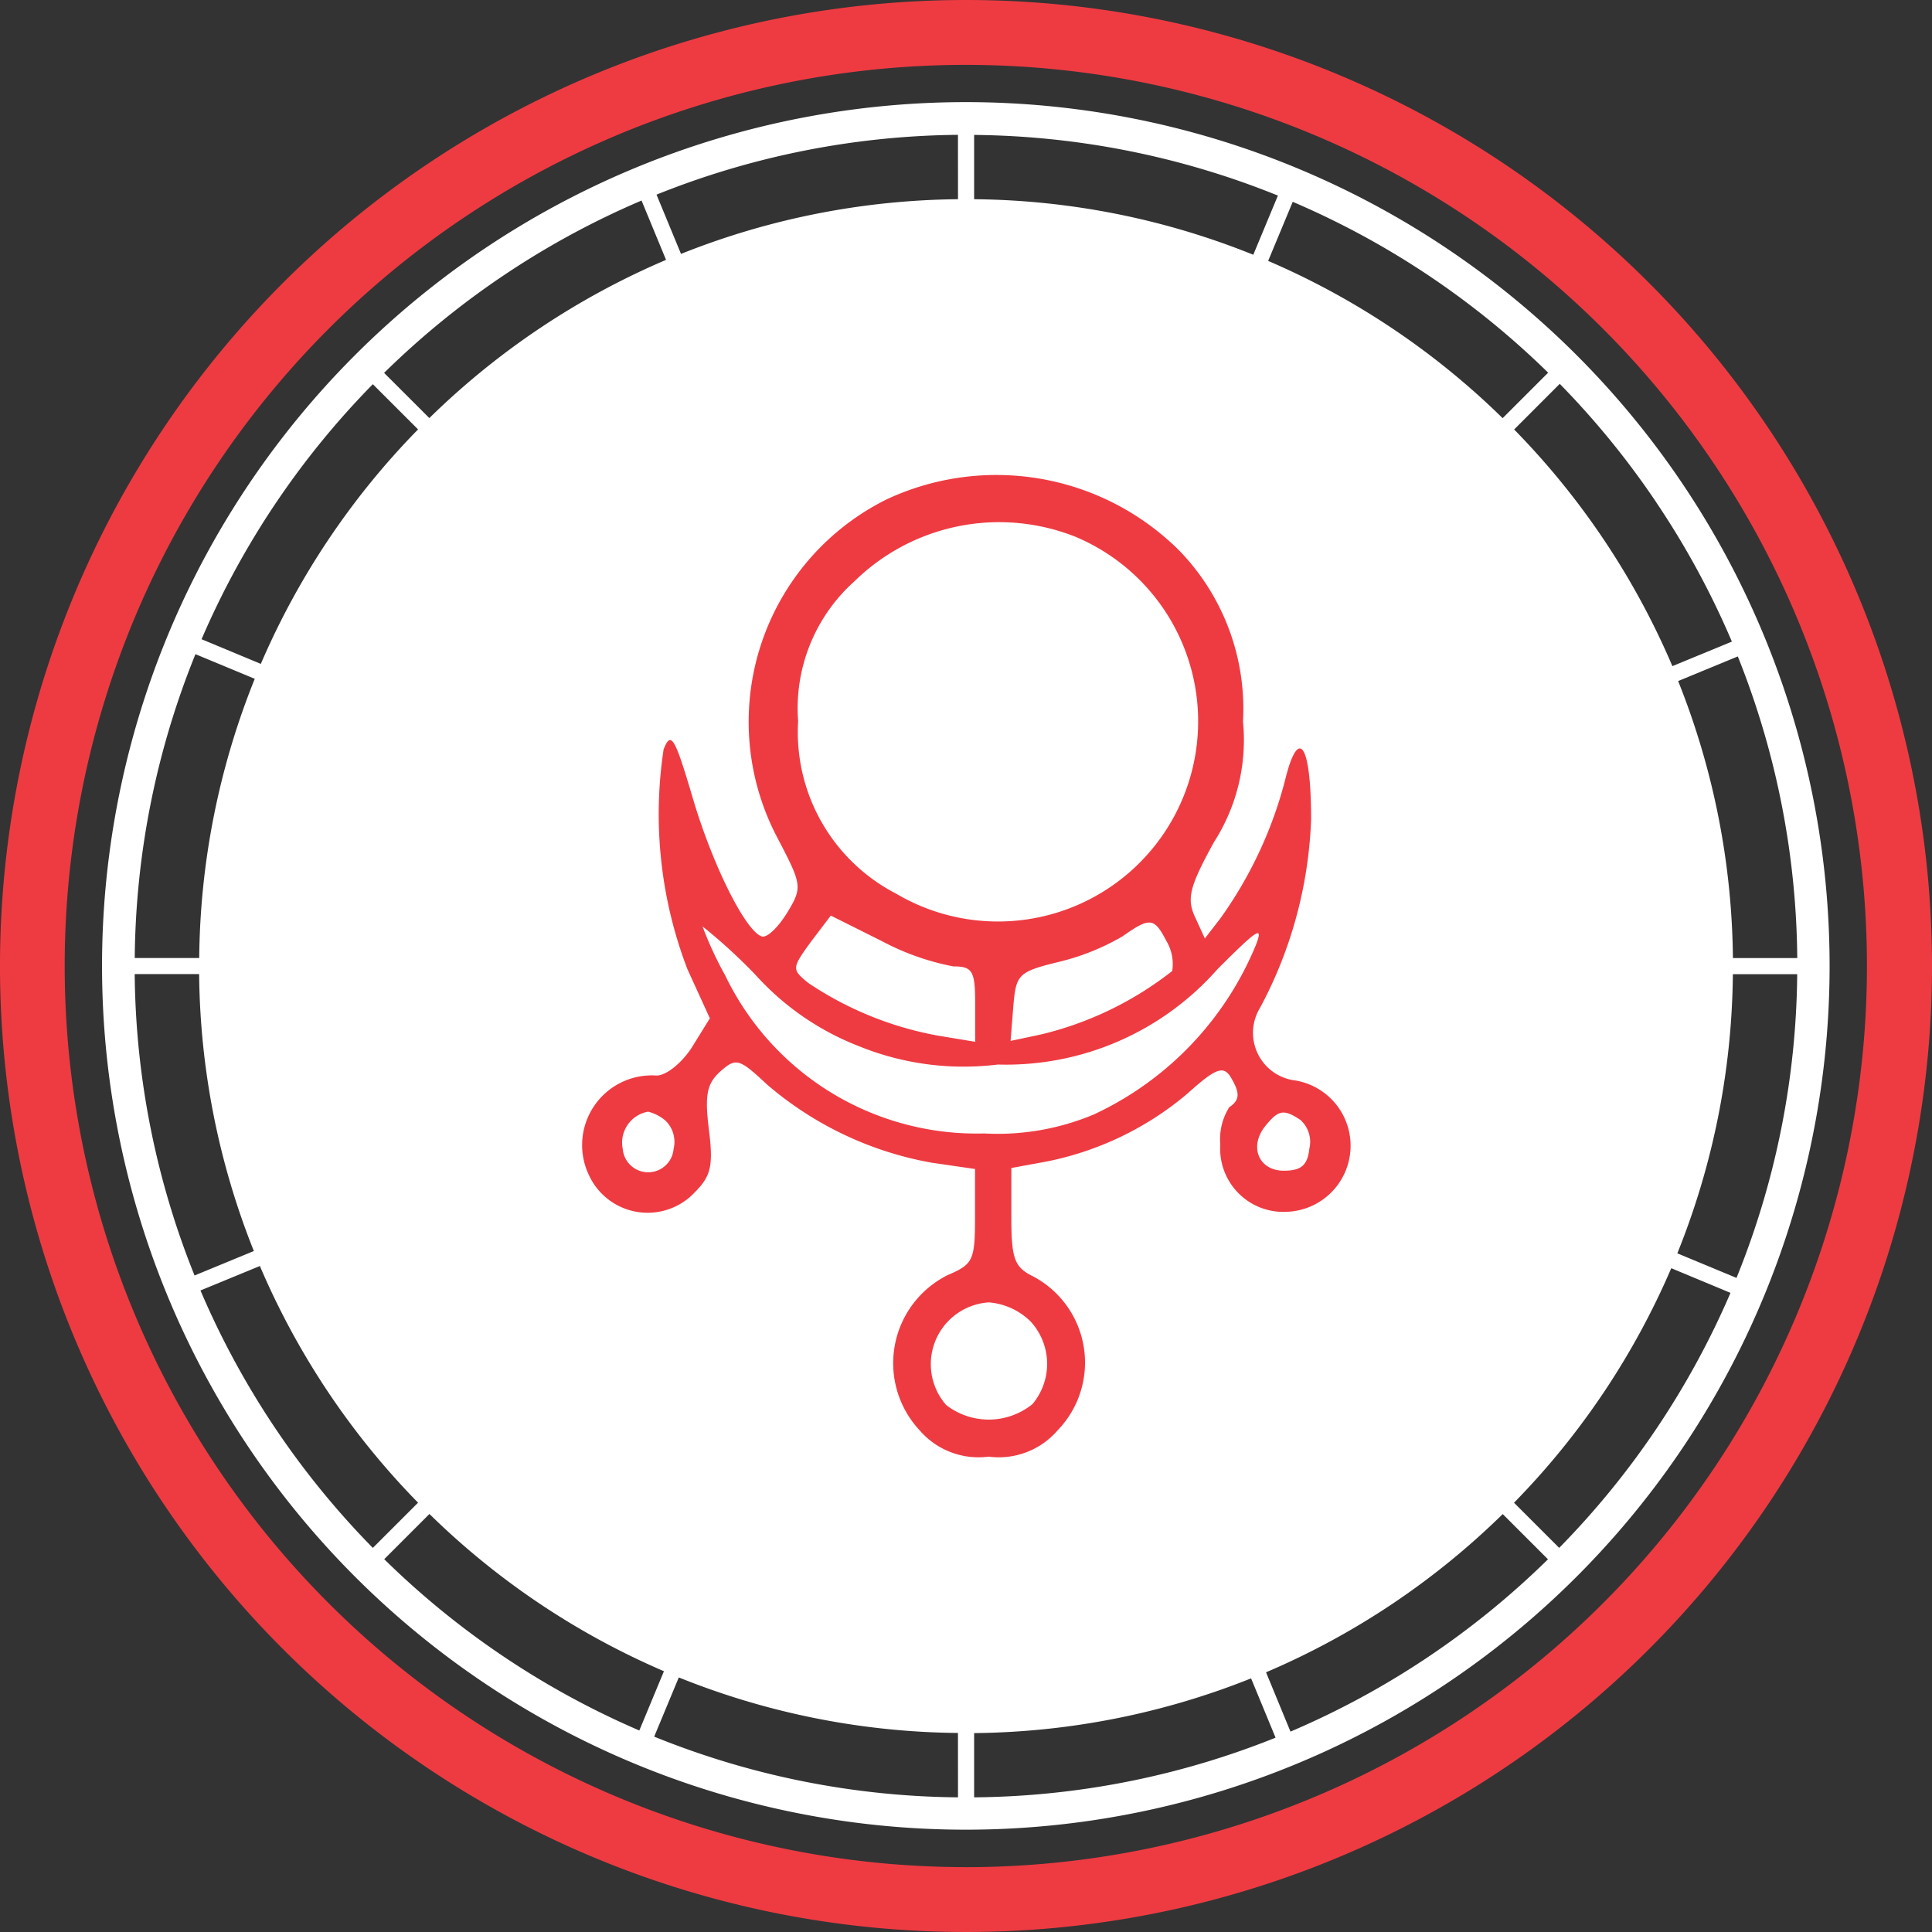
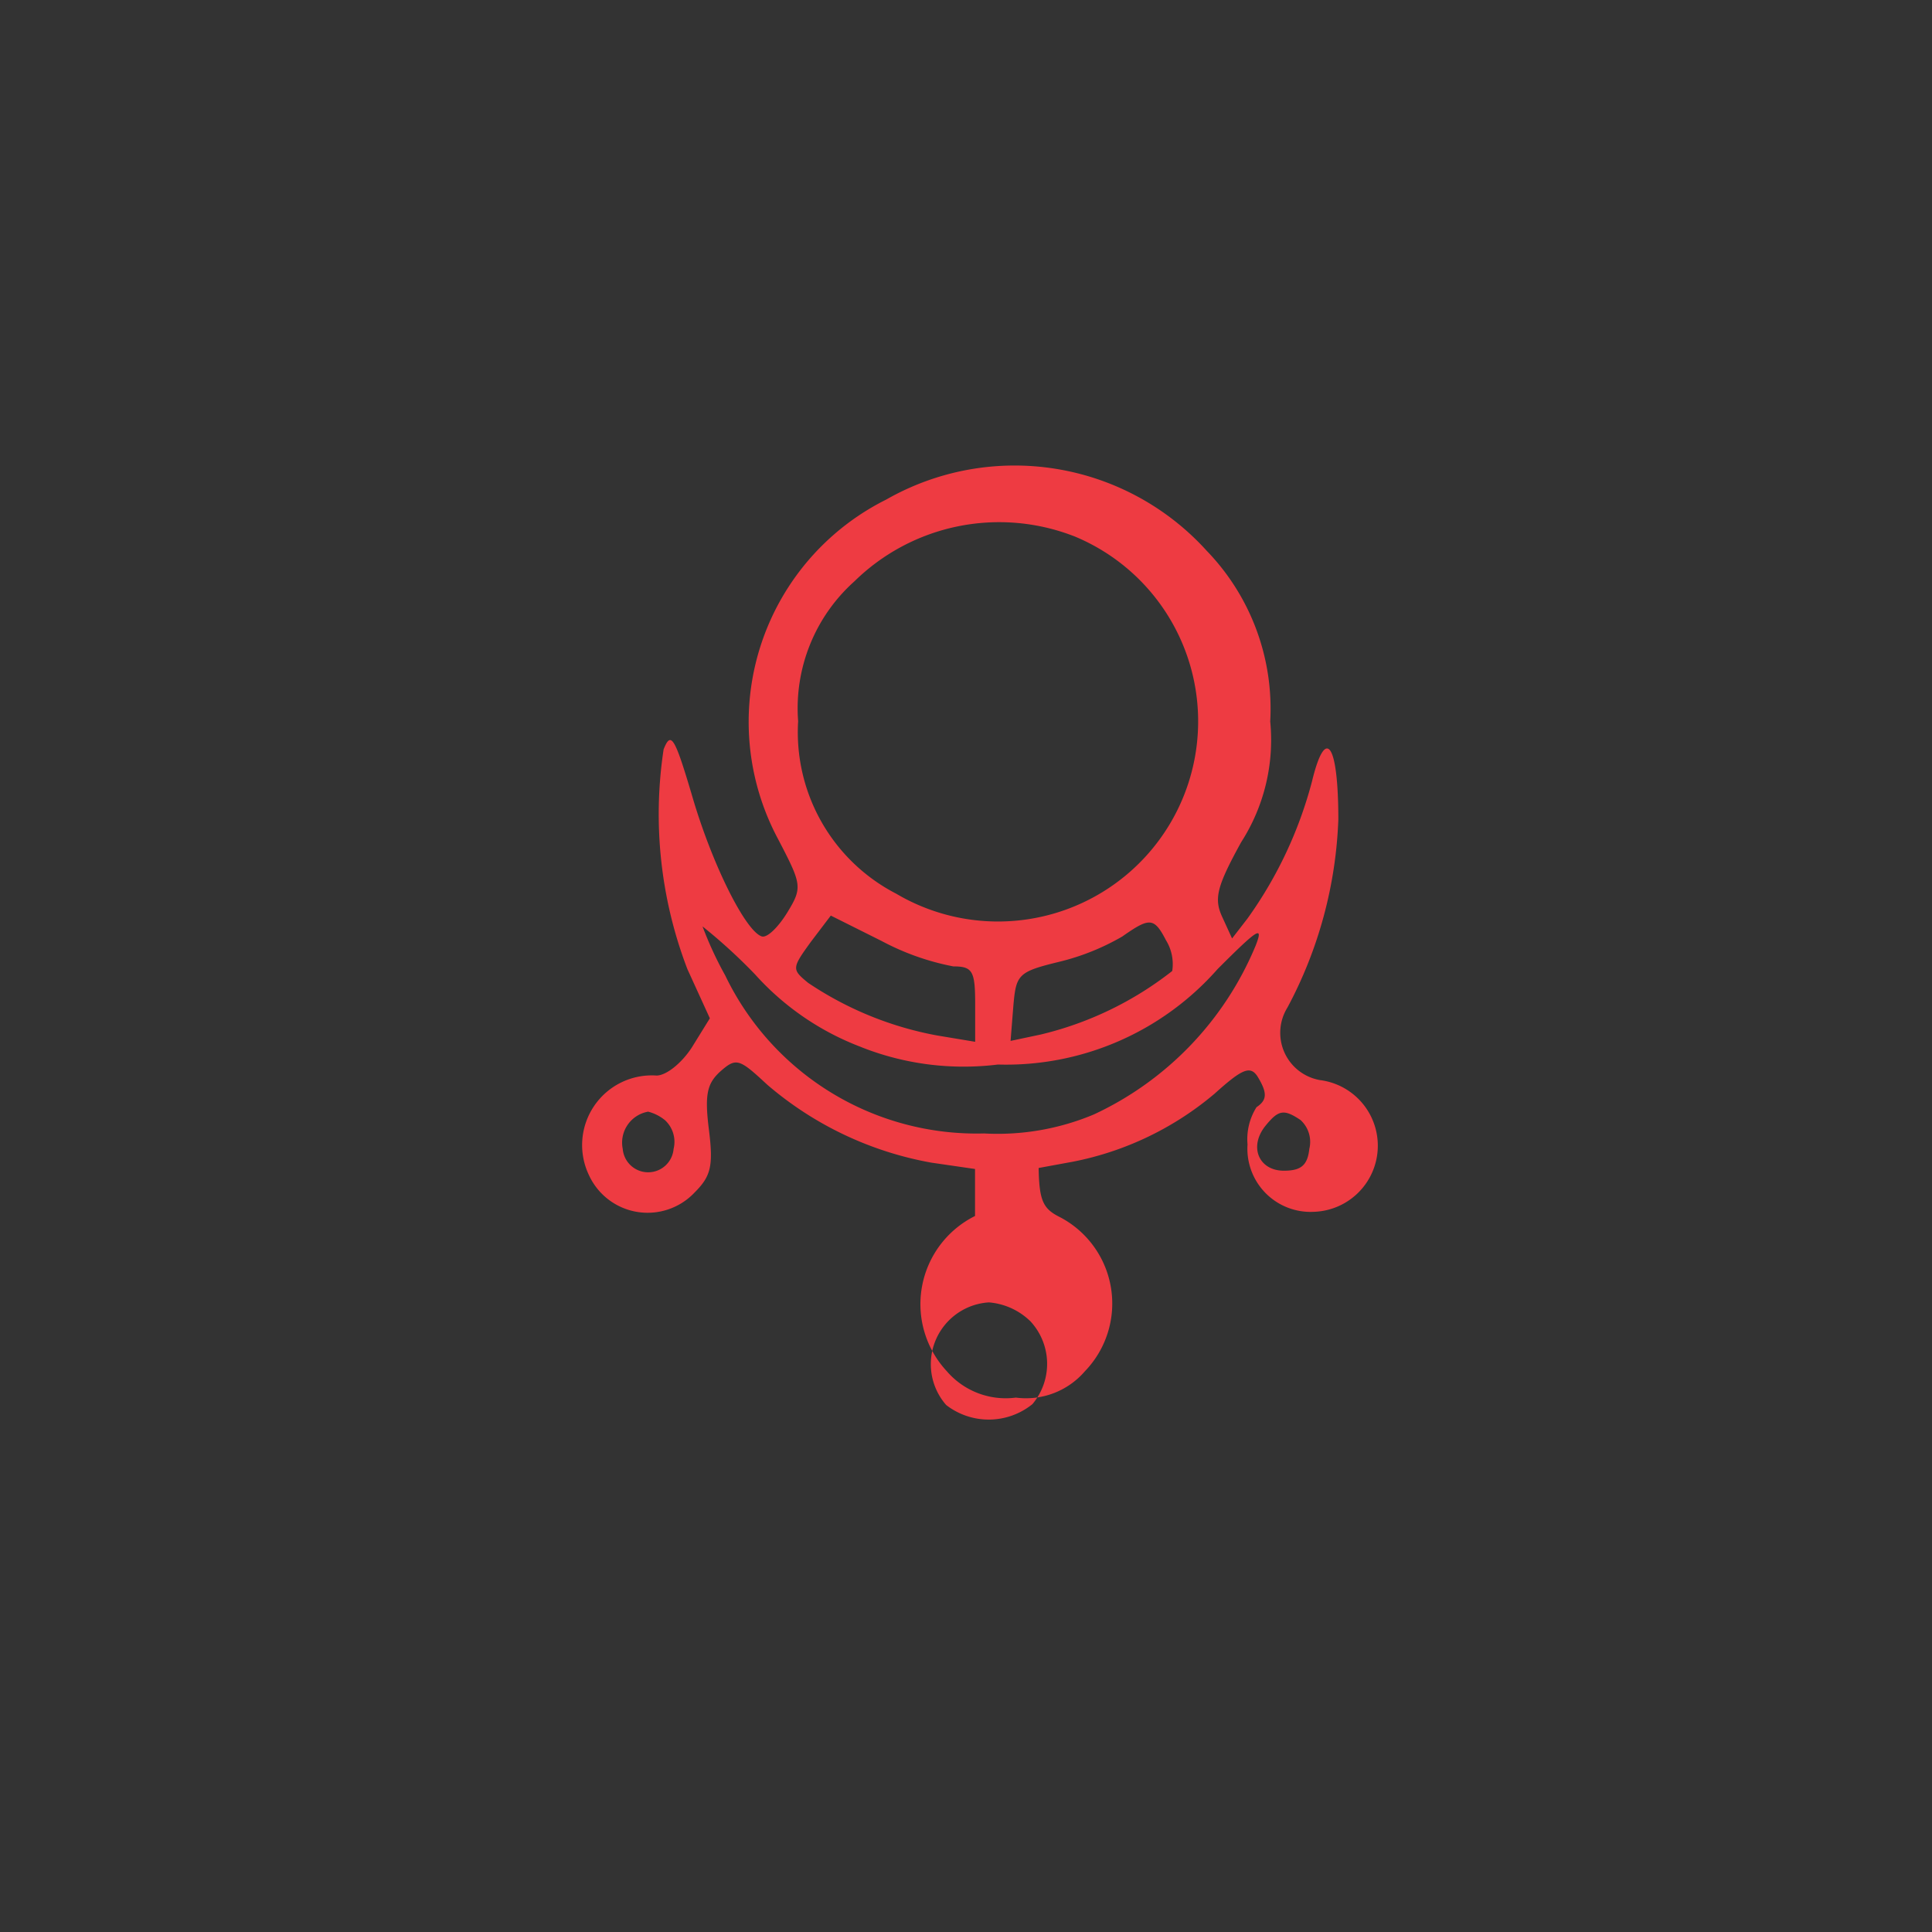
<svg xmlns="http://www.w3.org/2000/svg" id="Group_5959" data-name="Group 5959" width="43" height="43" viewBox="0 0 43 43">
  <rect x="0" y="0" width="43" height="43" fill="#333333" stroke="none" />
  <g id="Group_5958" data-name="Group 5958">
-     <path id="Path_2243" data-name="Path 2243" d="M182.251,359.946a19.225,19.225,0,1,0,3.283,10.747A19.225,19.225,0,0,0,182.251,359.946Zm-23.159-6.289.545,1.32a17.093,17.093,0,0,0-5.268,3.521l-1.007-1.006a18.566,18.566,0,0,1,5.73-3.836Zm-5.981,4.087,1.007,1.006a17.094,17.094,0,0,0-3.5,5.219l-1.319-.549A18.563,18.563,0,0,1,153.111,357.744Zm-3.947,6.009,1.319.548a17.009,17.009,0,0,0-1.236,6.214h-1.435a18.4,18.4,0,0,1,1.351-6.762Zm-1.351,7.12h1.432a17.019,17.019,0,0,0,1.218,6.164l-1.32.544a18.4,18.4,0,0,1-1.332-6.708Zm1.463,7.041,1.321-.544a17.1,17.1,0,0,0,3.521,5.268l-1.007,1.006a18.567,18.567,0,0,1-3.836-5.729Zm4.088,5.982,1.007-1.007a17.084,17.084,0,0,0,5.219,3.5l-.548,1.319a18.575,18.575,0,0,1-5.679-3.814Zm12.771,5.3a18.408,18.408,0,0,1-6.762-1.351l.548-1.318a17.009,17.009,0,0,0,6.213,1.236Zm0-35.569a17.016,17.016,0,0,0-6.165,1.217l-.545-1.319a18.432,18.432,0,0,1,6.709-1.331Zm18.681,16.889h-1.434a17.012,17.012,0,0,0-1.219-6.165l1.328-.548a18.455,18.455,0,0,1,1.323,6.712Zm-3.157-10.167a18.472,18.472,0,0,1,1.7,3.124l-1.324.546a17.094,17.094,0,0,0-3.522-5.267l1.015-1.016a18.607,18.607,0,0,1,2.132,2.613Zm-2.39-2.861-1.012,1.012a17.082,17.082,0,0,0-5.219-3.5l.547-1.315a18.507,18.507,0,0,1,5.682,3.8Zm-12.775-5.292a18.477,18.477,0,0,1,6.761,1.35l-.548,1.317a17,17,0,0,0-6.213-1.236Zm0,37v-1.43a17.033,17.033,0,0,0,6.164-1.218l.545,1.32a18.406,18.406,0,0,1-6.711,1.328Zm7.041-1.463-.544-1.32a17.092,17.092,0,0,0,5.268-3.522l1.007,1.007a18.563,18.563,0,0,1-5.731,3.835Zm5.982-4.088-1.007-1.006a17.1,17.1,0,0,0,3.5-5.22l1.318.549a18.563,18.563,0,0,1-3.814,5.677Zm3.947-6.009-1.319-.548a17.015,17.015,0,0,0,1.236-6.213h1.432a18.4,18.4,0,0,1-1.351,6.76Z" transform="translate(-144.813 -349.193)" fill="#fff" />
-     <path id="Path_2244" data-name="Path 2244" d="M163.248,346.127a21.5,21.5,0,1,0,21.5,21.5A21.5,21.5,0,0,0,163.248,346.127Zm0,41.556A20.056,20.056,0,1,1,183.3,367.627a20.056,20.056,0,0,1-20.056,20.057Z" transform="translate(-141.748 -346.127)" fill="#ee3b42" />
    <g id="Group_11604" data-name="Group 11604" transform="translate(12.941 10.576)">
-       <path id="Path_47571" data-name="Path 47571" d="M24.425,6.455a5.528,5.528,0,0,0-2.405,7.559c.526,1.011.546,1.071.2,1.637-.2.323-.445.566-.566.526-.364-.121-1.112-1.617-1.556-3.153-.384-1.294-.465-1.415-.627-1.011A9.637,9.637,0,0,0,20,16.905L20.5,18l-.4.647c-.222.344-.566.627-.788.627a1.551,1.551,0,0,0-1.5,2.223,1.437,1.437,0,0,0,2.345.384c.364-.364.424-.586.323-1.395-.1-.788-.04-1.031.243-1.294.364-.323.424-.3,1.051.283a7.679,7.679,0,0,0,3.658,1.738l.97.141V22.4c0,.99-.04,1.071-.606,1.314a2.191,2.191,0,0,0-.627,3.456,1.728,1.728,0,0,0,1.536.586,1.728,1.728,0,0,0,1.536-.586,2.17,2.17,0,0,0-.566-3.436c-.4-.2-.465-.4-.465-1.314V21.332l.768-.141a6.947,6.947,0,0,0,3.153-1.516c.606-.546.788-.627.95-.384.222.364.222.526-.02.687a1.334,1.334,0,0,0-.2.829,1.406,1.406,0,0,0,1.476,1.5,1.472,1.472,0,0,0,.141-2.931,1.068,1.068,0,0,1-.728-1.617,9.59,9.59,0,0,0,1.132-4.184c0-1.7-.283-2.1-.586-.849a9.269,9.269,0,0,1-1.435,3.052l-.344.445-.222-.485c-.182-.4-.121-.667.424-1.657a4.211,4.211,0,0,0,.647-2.688,5.058,5.058,0,0,0-1.415-3.8A5.766,5.766,0,0,0,24.425,6.455Zm4.164.808a4.455,4.455,0,1,1-3.941,7.964,4.045,4.045,0,0,1-2.183-3.84,3.79,3.79,0,0,1,1.253-3.113A4.6,4.6,0,0,1,28.589,7.264ZM25.92,16.845c.424,0,.485.1.485.829v.849l-.849-.141a7.609,7.609,0,0,1-2.87-1.172c-.364-.3-.364-.323.061-.91l.445-.586,1.132.566A5.633,5.633,0,0,0,25.92,16.845Zm-2.041,1.8a6.192,6.192,0,0,0,3.032.384A6.273,6.273,0,0,0,31.8,16.905c.889-.889,1.031-.99.849-.526a7.173,7.173,0,0,1-3.6,3.76,5.535,5.535,0,0,1-2.446.424,6.209,6.209,0,0,1-5.761-3.517,8.007,8.007,0,0,1-.505-1.091,12.13,12.13,0,0,1,1.172,1.071A6.049,6.049,0,0,0,23.879,18.644Zm6.771-2.385a1.01,1.01,0,0,1,.141.687,7.582,7.582,0,0,1-2.931,1.415l-.667.141.061-.768c.061-.707.1-.768,1.011-.99a5.263,5.263,0,0,0,1.415-.566C30.286,15.753,30.387,15.753,30.65,16.259Zm-11.157,4a.657.657,0,0,1,.2.647.568.568,0,0,1-1.132,0,.7.7,0,0,1,.566-.829A.98.98,0,0,1,19.493,20.261Zm14.149,0a.657.657,0,0,1,.2.647c-.04.364-.182.485-.566.485-.566,0-.788-.546-.4-1.011C33.157,20.038,33.278,20.018,33.642,20.261Zm-6.023,4.467a1.393,1.393,0,0,1,.061,1.86,1.546,1.546,0,0,1-1.92.02,1.378,1.378,0,0,1,.95-2.284A1.491,1.491,0,0,1,27.618,24.728Z" transform="translate(-17.642 -5.912)" fill="#ee3b42" />
+       <path id="Path_47571" data-name="Path 47571" d="M24.425,6.455a5.528,5.528,0,0,0-2.405,7.559c.526,1.011.546,1.071.2,1.637-.2.323-.445.566-.566.526-.364-.121-1.112-1.617-1.556-3.153-.384-1.294-.465-1.415-.627-1.011A9.637,9.637,0,0,0,20,16.905L20.5,18l-.4.647c-.222.344-.566.627-.788.627a1.551,1.551,0,0,0-1.5,2.223,1.437,1.437,0,0,0,2.345.384c.364-.364.424-.586.323-1.395-.1-.788-.04-1.031.243-1.294.364-.323.424-.3,1.051.283a7.679,7.679,0,0,0,3.658,1.738l.97.141V22.4a2.191,2.191,0,0,0-.627,3.456,1.728,1.728,0,0,0,1.536.586,1.728,1.728,0,0,0,1.536-.586,2.17,2.17,0,0,0-.566-3.436c-.4-.2-.465-.4-.465-1.314V21.332l.768-.141a6.947,6.947,0,0,0,3.153-1.516c.606-.546.788-.627.95-.384.222.364.222.526-.02.687a1.334,1.334,0,0,0-.2.829,1.406,1.406,0,0,0,1.476,1.5,1.472,1.472,0,0,0,.141-2.931,1.068,1.068,0,0,1-.728-1.617,9.59,9.59,0,0,0,1.132-4.184c0-1.7-.283-2.1-.586-.849a9.269,9.269,0,0,1-1.435,3.052l-.344.445-.222-.485c-.182-.4-.121-.667.424-1.657a4.211,4.211,0,0,0,.647-2.688,5.058,5.058,0,0,0-1.415-3.8A5.766,5.766,0,0,0,24.425,6.455Zm4.164.808a4.455,4.455,0,1,1-3.941,7.964,4.045,4.045,0,0,1-2.183-3.84,3.79,3.79,0,0,1,1.253-3.113A4.6,4.6,0,0,1,28.589,7.264ZM25.92,16.845c.424,0,.485.1.485.829v.849l-.849-.141a7.609,7.609,0,0,1-2.87-1.172c-.364-.3-.364-.323.061-.91l.445-.586,1.132.566A5.633,5.633,0,0,0,25.92,16.845Zm-2.041,1.8a6.192,6.192,0,0,0,3.032.384A6.273,6.273,0,0,0,31.8,16.905c.889-.889,1.031-.99.849-.526a7.173,7.173,0,0,1-3.6,3.76,5.535,5.535,0,0,1-2.446.424,6.209,6.209,0,0,1-5.761-3.517,8.007,8.007,0,0,1-.505-1.091,12.13,12.13,0,0,1,1.172,1.071A6.049,6.049,0,0,0,23.879,18.644Zm6.771-2.385a1.01,1.01,0,0,1,.141.687,7.582,7.582,0,0,1-2.931,1.415l-.667.141.061-.768c.061-.707.1-.768,1.011-.99a5.263,5.263,0,0,0,1.415-.566C30.286,15.753,30.387,15.753,30.65,16.259Zm-11.157,4a.657.657,0,0,1,.2.647.568.568,0,0,1-1.132,0,.7.7,0,0,1,.566-.829A.98.98,0,0,1,19.493,20.261Zm14.149,0a.657.657,0,0,1,.2.647c-.04.364-.182.485-.566.485-.566,0-.788-.546-.4-1.011C33.157,20.038,33.278,20.018,33.642,20.261Zm-6.023,4.467a1.393,1.393,0,0,1,.061,1.86,1.546,1.546,0,0,1-1.92.02,1.378,1.378,0,0,1,.95-2.284A1.491,1.491,0,0,1,27.618,24.728Z" transform="translate(-17.642 -5.912)" fill="#ee3b42" />
    </g>
  </g>
</svg>